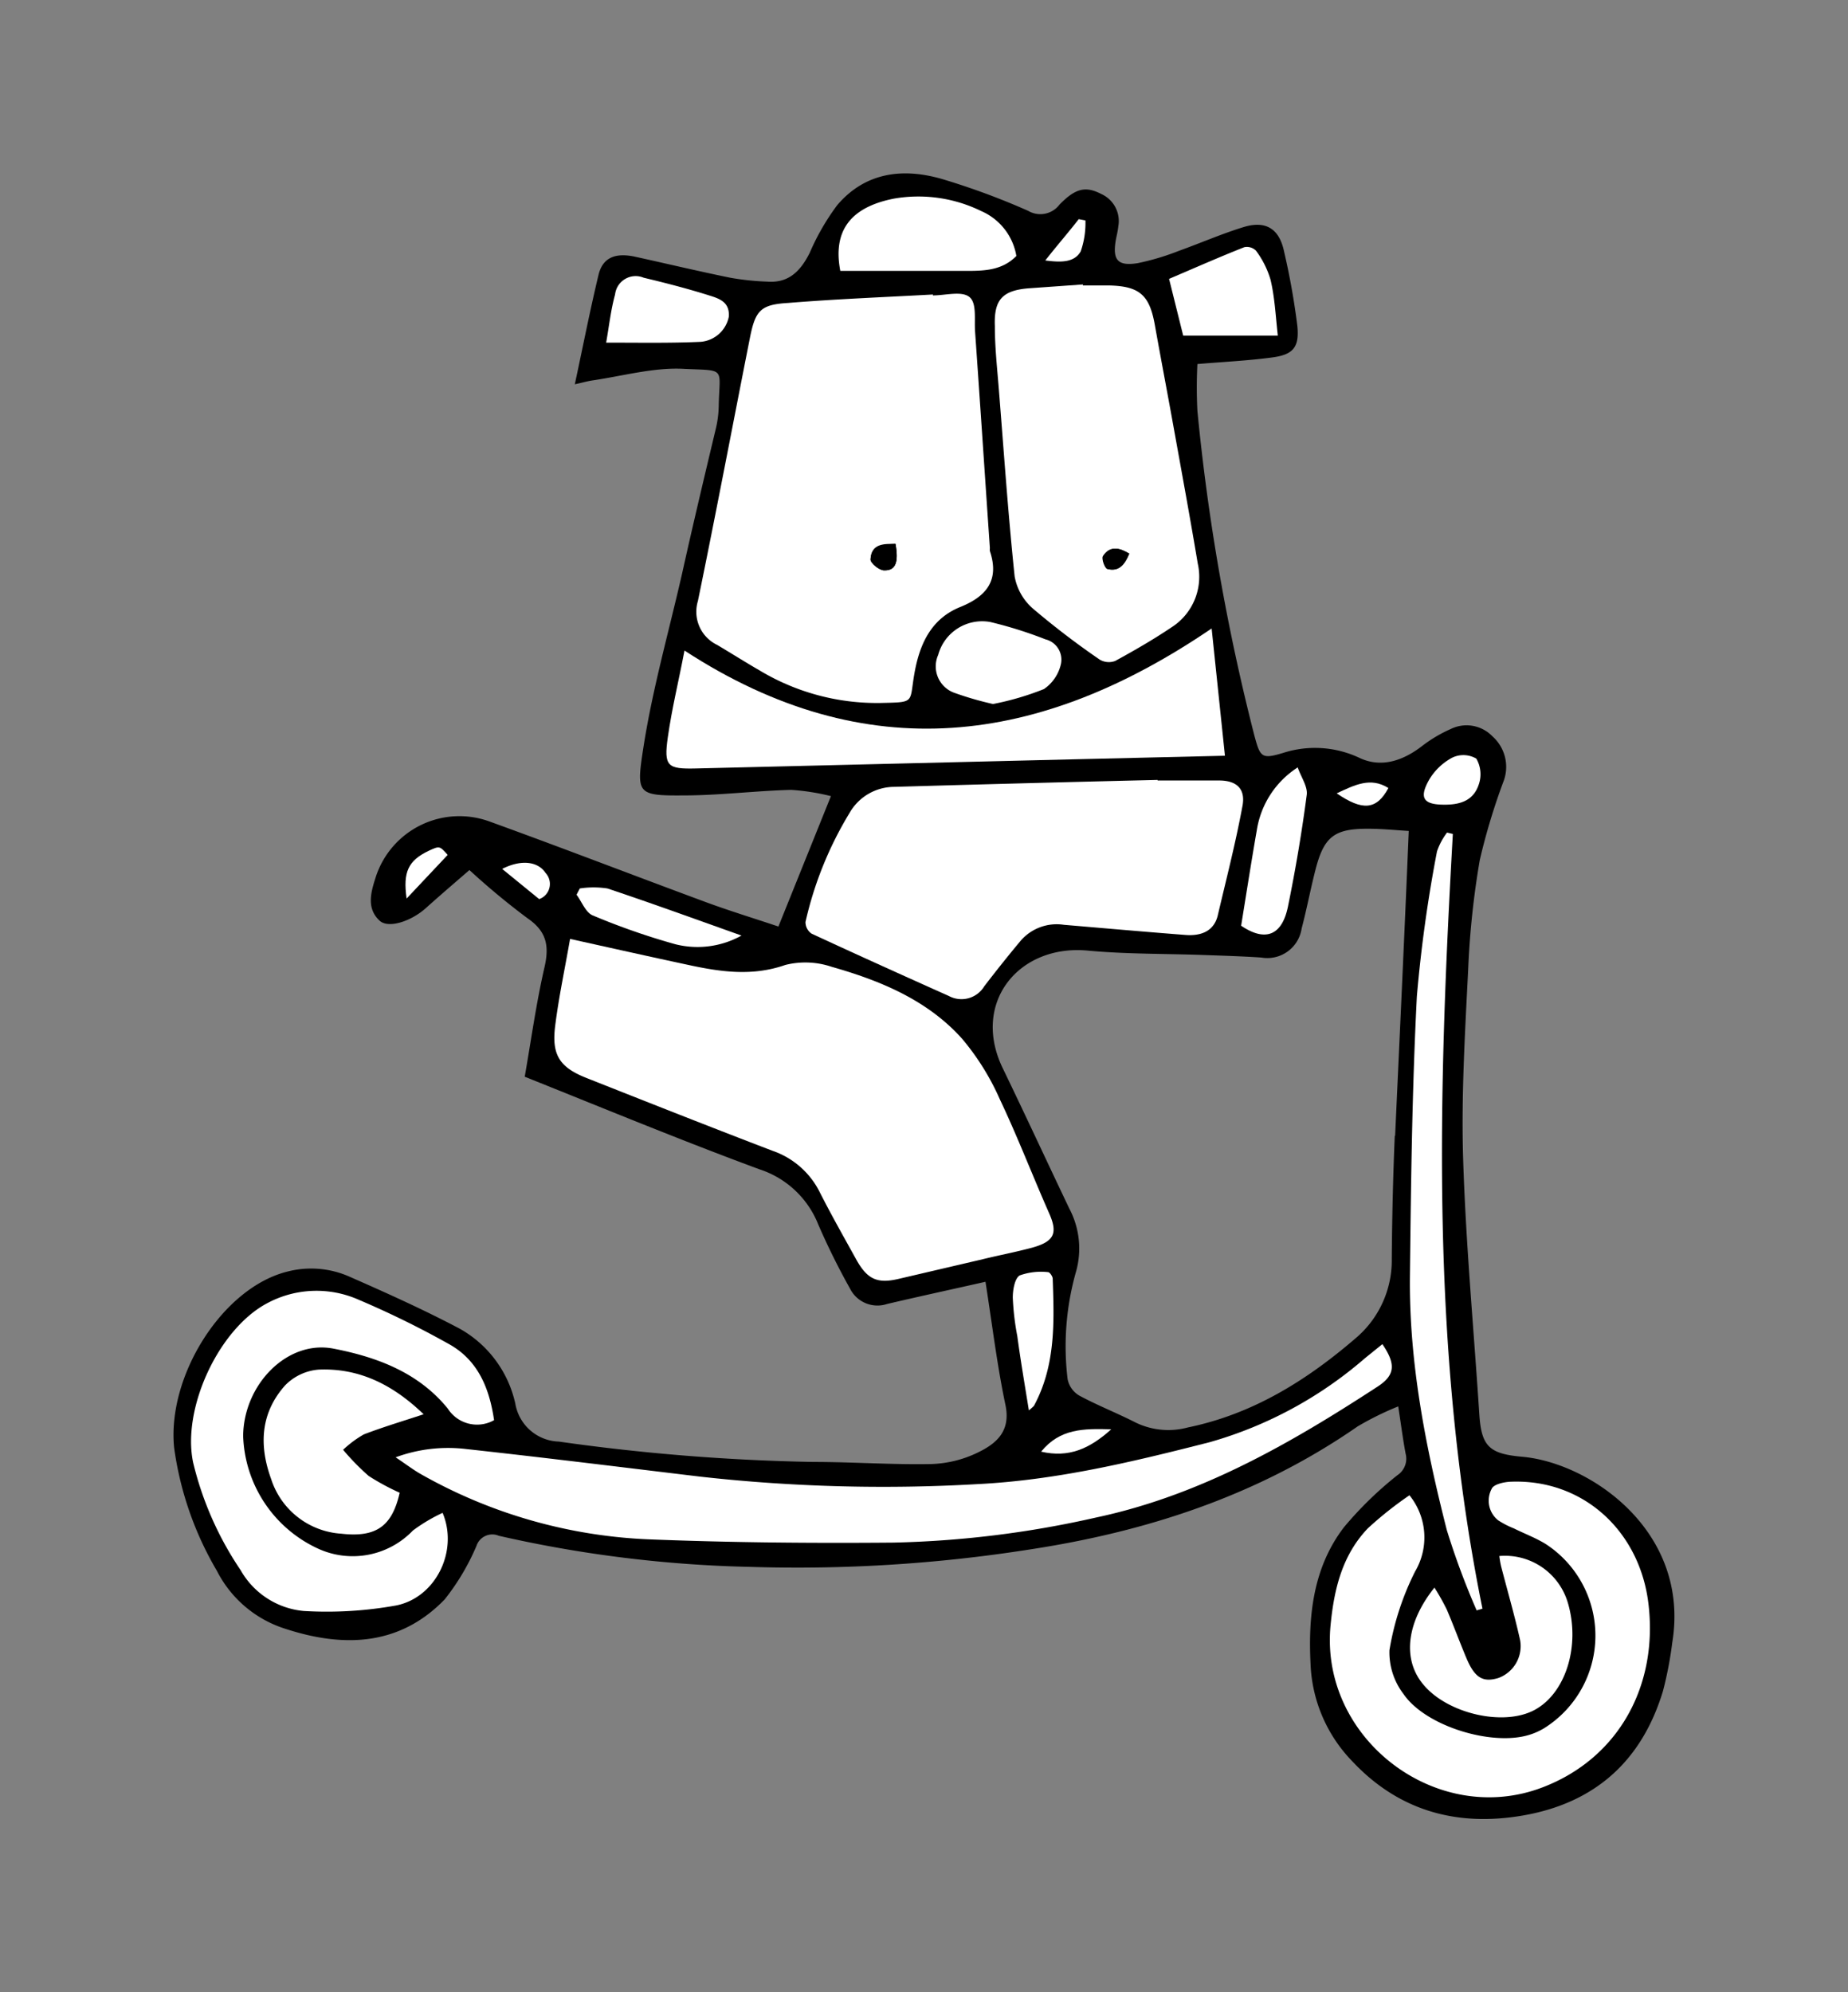
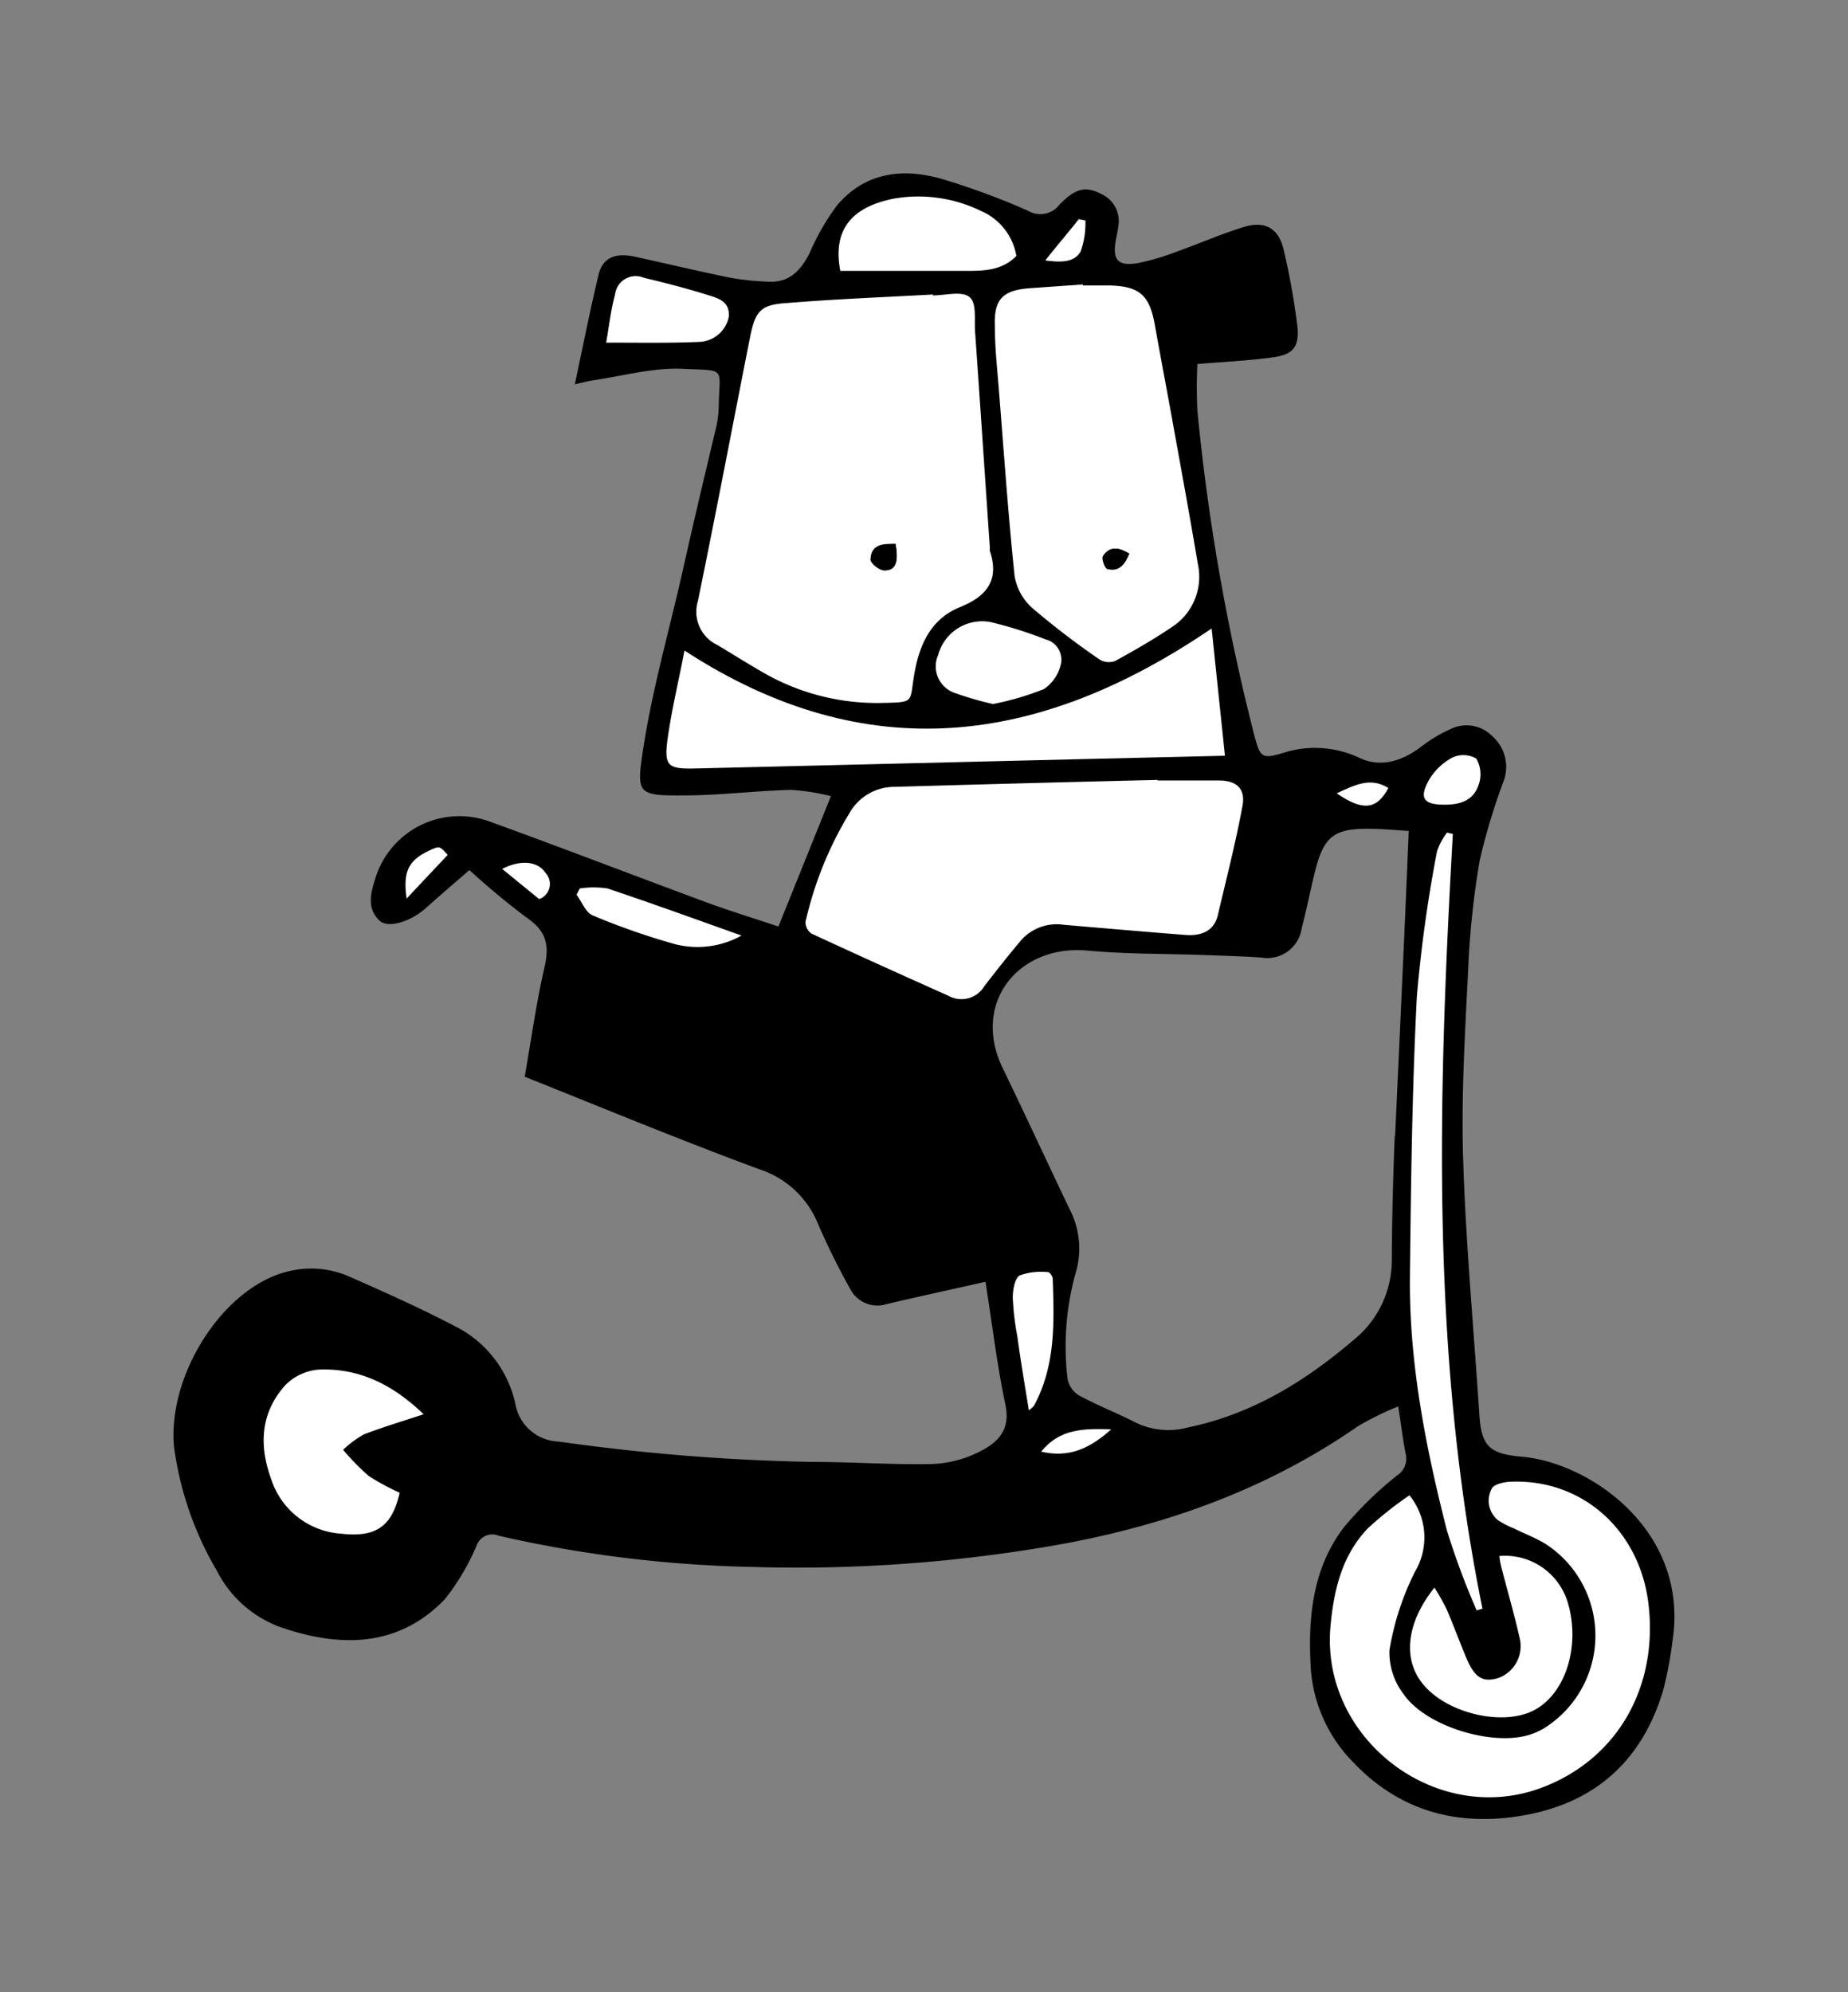
<svg xmlns="http://www.w3.org/2000/svg" width="159.75" height="172.17" viewBox="-15 -15 159.75 172.17">
  <rect x="-15" y="-15" width="159.75" height="172.17" fill="#808080" stroke="none" />
  <defs>
    <style>.cls-1{fill:#fff;}</style>
  </defs>
  <g id="Layer_2" data-name="Layer 2">
    <g id="レイヤー_13" data-name="レイヤー 13">
      <path d="M116.57,110.89c-2.82-.25-3.51-.89-3.69-3.66-.48-7.37-1.17-14.73-1.4-22.1-.17-5.47.17-11,.44-16.43a73.62,73.62,0,0,1,1-9.38,55.22,55.22,0,0,1,2.09-6.9,3.53,3.53,0,0,0-1-3.79,3.1,3.1,0,0,0-3.6-.63,12,12,0,0,0-2.53,1.51c-1.63,1.24-3.47,1.86-5.33,1a9,9,0,0,0-6.61-.45c-1.89.57-2,.4-2.52-1.55a184.32,184.32,0,0,1-4.91-28,39.08,39.08,0,0,1,0-4.05c2.27-.19,4.38-.29,6.47-.57,1.8-.24,2.35-.87,2.17-2.71A61.88,61.88,0,0,0,96,6.73c-.42-2-1.61-2.69-3.52-2.1S88.8,6,86.93,6.67a21.81,21.81,0,0,1-3.57,1.07c-1.72.28-2.18-.26-1.92-1.9.07-.42.19-.84.23-1.27a2.56,2.56,0,0,0-1.44-2.79c-1.35-.7-2.22-.56-3.65.91a2.07,2.07,0,0,1-2.7.53A62.81,62.81,0,0,0,66.5.49c-3.39-1-6.67-.64-9.12,2.23A20.2,20.2,0,0,0,55,6.84c-.9,1.81-2,2.62-3.67,2.5A22.86,22.86,0,0,1,48.12,9c-2.74-.56-5.47-1.21-8.2-1.81-1.73-.38-2.82.07-3.18,1.56-.74,3.08-1.35,6.2-2.05,9.46.61-.13,1.05-.26,1.5-.33,2.68-.39,5.38-1.16,8-1,3.63.16,3-.15,2.94,3.23A9,9,0,0,1,46.89,22c-1,4.19-2,8.39-2.93,12.58-1.14,5-2.53,9.87-3.32,14.88C40,53.6,40,53.77,44.09,53.74c3.1,0,6.2-.4,9.3-.48a19.39,19.39,0,0,1,3.44.54L52.29,65.07c-2.18-.73-4.24-1.36-6.25-2.1-6.22-2.3-12.41-4.69-18.65-6.95a7.6,7.6,0,0,0-9.91,4.78c-.41,1.28-.83,2.68.33,3.76.76.71,2.73.06,4-1.08s2.5-2.19,3.77-3.29a63.28,63.28,0,0,0,5,4.15c1.66,1.13,1.92,2.38,1.49,4.24-.72,3.13-1.16,6.33-1.71,9.47,6.83,2.73,13.52,5.5,20.29,8a8.19,8.19,0,0,1,5.08,4.76,60.88,60.88,0,0,0,2.75,5.55,2.65,2.65,0,0,0,3.2,1.33c2.68-.63,5.36-1.21,8.51-1.92.58,3.69,1,7.19,1.72,10.62.49,2.28-.76,3.35-2.37,4.13a9.88,9.88,0,0,1-4,1c-3.41.07-6.82-.18-10.23-.18a178.72,178.72,0,0,1-22-1.76,3.94,3.94,0,0,1-3.76-3.26,9.84,9.84,0,0,0-4.8-6.49c-3.12-1.65-6.35-3.1-9.58-4.52a8.18,8.18,0,0,0-5.33-.42c-5.6,1.39-10.4,9-9.79,15.2a28.59,28.59,0,0,0,3.7,10.66,10,10,0,0,0,5.89,5c5,1.64,9.87,1.53,13.8-2.53a20,20,0,0,0,2.75-4.63,1.44,1.44,0,0,1,1.93-.87,108.05,108.05,0,0,0,21.79,2.69,129.56,129.56,0,0,0,24-1.49c10.24-1.55,19.86-4.69,28.45-10.65a26.08,26.08,0,0,1,3.51-1.73c.24,1.55.4,2.83.64,4.09a1.71,1.71,0,0,1-.72,1.86,31.6,31.6,0,0,0-4.61,4.49c-2.65,3.46-3.1,7.6-2.89,11.81a12.77,12.77,0,0,0,3.58,8.39c4,4.28,9,5.7,14.74,4.72,6.25-1.07,10.32-4.71,12.15-10.78a32.46,32.46,0,0,0,.8-4.18C131.12,117.35,122.49,111.41,116.57,110.89Zm-11-27.73c-.15,3.53-.23,7.07-.26,10.61a8.8,8.8,0,0,1-3.17,6.92c-4.25,3.65-8.88,6.52-14.46,7.67a6.48,6.48,0,0,1-4.5-.42c-1.6-.82-3.3-1.48-4.89-2.34a2.13,2.13,0,0,1-1-1.41,23.58,23.58,0,0,1,.74-9.34,7.38,7.38,0,0,0-.59-5.4c-1.91-4-3.81-8.11-5.76-12.14-2.74-5.67,1.4-10.72,7.35-10.16,3.31.31,6.64.26,10,.38,1.69.06,3.37.11,5,.22a3,3,0,0,0,3.49-2.51c.45-1.7.77-3.43,1.21-5.13.73-2.82,1.64-3.51,4.57-3.49,1.16,0,2.31.12,3.48.19C106.41,65.75,106,74.45,105.6,83.16Z" />
      <path d="M65.64,10.53v-.14c-4.18.23-8.36.39-12.53.73-2.37.18-2.83.68-3.3,3-1.51,7.58-2.94,15.19-4.5,22.76A3.18,3.18,0,0,0,47,40.71c1.23.73,2.43,1.49,3.66,2.2a19.69,19.69,0,0,0,10.46,2.82c3.06-.07,2.46,0,2.94-2.57s1.5-4.71,4-5.74c2.28-.93,3.35-2.34,2.52-4.82a1.13,1.13,0,0,1,0-.26c-.43-6.24-.84-12.47-1.28-18.71-.08-1,.07-2.52-.51-3S66.71,10.53,65.64,10.53ZM34.28,66.14c-.46,2.63-1,5.07-1.29,7.54s.37,3.56,2.69,4.48c5.36,2.12,10.71,4.24,16.1,6.3A7.16,7.16,0,0,1,55.85,88c1,2,2.1,4,3.21,5.9.95,1.67,1.82,2,3.62,1.6L70,93.81c1.42-.33,2.86-.6,4.27-1,1.94-.52,2.22-1.25,1.45-3C74.24,86.59,73,83.25,71.43,80a21.62,21.62,0,0,0-3.21-5.25c-3-3.34-7-5-11.28-6.22a7.11,7.11,0,0,0-4-.16c-2.86,1-5.6.59-8.38,0C41.15,67.67,37.8,66.92,34.28,66.14ZM85.07,52.45v0q-11.38.29-22.77.6a4.46,4.46,0,0,0-3.87,2.22,31.43,31.43,0,0,0-3.8,9.41,1.21,1.21,0,0,0,.52,1c3.94,1.83,7.91,3.6,11.87,5.39a2.3,2.3,0,0,0,3.06-.83c1-1.33,2.07-2.65,3.15-3.94A4.11,4.11,0,0,1,77,64.92c3.51.3,7,.61,10.55.88,1.27.09,2.4-.29,2.75-1.65C91,61,91.8,57.9,92.42,54.74c.29-1.52-.48-2.27-2-2.28C88.62,52.43,86.85,52.45,85.07,52.45ZM78.59,9.67V9.58L74,9.91c-2.31.17-3.07,1-3,3.27.06,1.77.22,3.53.36,5.29.44,5.45.81,10.91,1.38,16.35a4.8,4.8,0,0,0,1.6,2.8A70.36,70.36,0,0,0,80.06,42a1.55,1.55,0,0,0,1.34.12c1.65-.9,3.3-1.85,4.86-2.9a5.18,5.18,0,0,0,2.28-5.52c-.63-3.77-1.32-7.53-2-11.29C86,19.29,85.38,16.17,84.82,13c-.46-2.53-1.32-3.29-3.9-3.36C80.15,9.65,79.37,9.67,78.59,9.67Zm25.91,91.49L103,102.37a35.09,35.09,0,0,1-13.43,7.26c-6.62,1.69-13.24,3.29-20.15,3.63a142.36,142.36,0,0,1-23.9-.65C38.78,111.8,32,111,25.26,110.22a13.11,13.11,0,0,0-6.06.72c.89.59,1.53,1.09,2.23,1.48A43.57,43.57,0,0,0,41.12,118c7,.31,14.07.34,21.1.28a87.3,87.3,0,0,0,17.54-2.17c9-1.91,16.77-6.38,24.34-11.32C105.6,103.84,105.68,102.89,104.5,101.16Zm2.34,13.06a31.57,31.57,0,0,0-3.59,2.87c-2.19,2.33-2.93,5.27-3.23,8.39-1,9.76,9.17,17.49,18.33,14,6.62-2.53,10-8.87,9.14-15.94-.78-6.26-5.69-10.74-11.94-10.47-.56,0-1.45.24-1.6.61a2.17,2.17,0,0,0,.54,2.71,7.4,7.4,0,0,0,1.37.71c.92.46,1.9.82,2.77,1.36a9.44,9.44,0,0,1-.13,15.9,5.73,5.73,0,0,1-1.29.58c-3.23,1-9-.74-10.88-3.52a5.92,5.92,0,0,1-1.22-3.79,23.65,23.65,0,0,1,2.22-6.81A5.79,5.79,0,0,0,106.84,114.22Zm-79.13-6.49c-.4-2.73-1.37-5.2-3.92-6.61A79.39,79.39,0,0,0,16,97.32a9,9,0,0,0-7.87.26c-4.25,2.2-7.5,9.14-6.46,13.82a28.41,28.41,0,0,0,4.1,9.28,7,7,0,0,0,5.46,3.53,33.75,33.75,0,0,0,8-.48c3.39-.65,5.37-4.67,4-8a14.42,14.42,0,0,0-2.57,1.53,7.2,7.2,0,0,1-8.11,1.6A11.12,11.12,0,0,1,6,109.14c0-4.46,3.78-8.35,7.82-7.56,3.71.72,7.32,2,9.87,5.18A3,3,0,0,0,27.71,107.73ZM44.17,41.22c-.53,2.74-1.1,5.11-1.44,7.52s0,2.76,2.44,2.7q16.29-.42,32.6-.79l13.12-.31c-.38-3.66-.75-7.22-1.15-11C74.94,49.39,59.94,51.49,44.17,41.22Zm66.42,15.85-.5-.12a5.74,5.74,0,0,0-.87,1.63,121.33,121.33,0,0,0-1.74,12.53c-.41,8-.51,16.12-.6,24.19-.08,7.46,1.36,14.74,3.19,21.93a65.91,65.91,0,0,0,2.58,6.94l.5-.15C108.65,101.85,109.33,79.47,110.59,57.07Zm-89,50.15c-2.6-2.53-5.54-4-9.07-3.86a4.55,4.55,0,0,0-2.91,1.37c-2.11,2.37-2.27,5.15-1.2,8.09a6.83,6.83,0,0,0,6.06,4.72c3,.35,4.4-.67,5.05-3.54a20.34,20.34,0,0,1-2.68-1.45,20.66,20.66,0,0,1-2.21-2.26A9.23,9.23,0,0,1,16.45,109C18.09,108.33,19.77,107.83,21.62,107.22Zm87.35,15c-2.44,3.09-2.73,6.27-.94,8.41,2.06,2.47,7,3.58,9.6,2.17s4-5.59,2.86-9.3a5.66,5.66,0,0,0-5.91-4,8.5,8.5,0,0,0,.15.88c.55,2.12,1.16,4.22,1.64,6.36a2.93,2.93,0,0,1-1.87,3.3c-1.35.41-2.06,0-2.78-1.75-.58-1.38-1.1-2.8-1.69-4.18A20.2,20.2,0,0,0,109,122.2ZM72.86,7.12a5.16,5.16,0,0,0-3-3.88A12.35,12.35,0,0,0,62.3,2.16c-3.76.73-5.33,2.77-4.66,6.25H67.92C69.67,8.4,71.47,8.54,72.86,7.12Zm-2,38.72a24.25,24.25,0,0,0,4.4-1.27,3.57,3.57,0,0,0,1.48-2.2,1.81,1.81,0,0,0-1.35-2.1,35.73,35.73,0,0,0-4.78-1.5,3.94,3.94,0,0,0-4.49,2.85,2.43,2.43,0,0,0,1.31,3.24A27.85,27.85,0,0,0,70.84,45.84ZM95.46,14c-.19-1.66-.26-3.26-.59-4.8a7.9,7.9,0,0,0-1.26-2.51,1.12,1.12,0,0,0-1-.3c-2.16.85-4.28,1.79-6.51,2.74L87.28,14Zm-58.06.64c2.93,0,5.56.05,8.18,0A2.71,2.71,0,0,0,48,12.42c.13-1.38-1-1.62-1.89-1.91-1.8-.56-3.63-1-5.47-1.47a1.79,1.79,0,0,0-2.47,1.41C37.81,11.75,37.66,13.12,37.4,14.61ZM92.29,65c2,1.37,3.53.88,4-1.67q1-4.79,1.62-9.63c.1-.72-.48-1.52-.78-2.38a7.88,7.88,0,0,0-3.53,5.39C93.18,59.42,92.76,62.12,92.29,65ZM35.12,61.78l-.28.57c.46.62.79,1.54,1.4,1.79a59.72,59.72,0,0,0,7.14,2.49,7.82,7.82,0,0,0,5.72-.75c-3.91-1.39-7.73-2.78-11.59-4.07A7.94,7.94,0,0,0,35.12,61.78Zm38.82,45.1a4.2,4.2,0,0,0,.4-.44c1.89-3.45,1.75-7.21,1.62-11,0-.2-.26-.55-.39-.55a5.47,5.47,0,0,0-2.46.28c-.43.25-.6,1.25-.6,1.91a22.22,22.22,0,0,0,.39,3.33C73.22,102.55,73.58,104.64,73.94,106.88Zm35.92-52.34c1.55,0,2.56-.47,3-1.77a2.7,2.7,0,0,0-.22-2.21,2.22,2.22,0,0,0-2.07-.09,5.12,5.12,0,0,0-2,1.9C107.64,54,108.05,54.54,109.86,54.54ZM75,110.45c2.44.53,4.23-.24,6.06-1.93C78.61,108.43,76.58,108.43,75,110.45ZM23.7,58.88c-.74-.79-.74-.79-1.65-.35-1.75.84-2.23,1.81-1.9,4.12Zm7.91,3.82a1.39,1.39,0,0,0,.55-2.26c-.67-1-2.14-1.17-3.75-.35ZM78.83,4.05l-.58-.11c-.92,1.15-1.85,2.29-2.89,3.57,1.29.16,2.48.23,3.06-.78A7.47,7.47,0,0,0,78.83,4.05Zm21.72,49.51c2.24,1.53,3.4,1.4,4.47-.46C103.46,52.12,102.09,52.85,100.55,53.56Z" />
      <path class="cls-1" d="M65.64,10.53c1.07,0,2.46-.4,3.14.12s.43,1.94.51,3c.44,6.24.85,12.47,1.28,18.71a1.13,1.13,0,0,0,0,.26c.83,2.48-.24,3.89-2.52,4.82-2.52,1-3.54,3.15-4,5.74s.12,2.5-2.94,2.57a19.69,19.69,0,0,1-10.46-2.82c-1.23-.71-2.43-1.47-3.66-2.2a3.18,3.18,0,0,1-1.66-3.79c1.56-7.57,3-15.18,4.5-22.76.47-2.36.93-2.86,3.3-3,4.17-.34,8.35-.5,12.53-.73ZM62.41,32c-1,.08-2.09,0-2.15,1.35,0,.31.74.91,1.16.94C62.43,34.29,62.7,33.59,62.41,32Z" />
-       <path class="cls-1" d="M34.28,66.14c3.52.78,6.87,1.53,10.23,2.25,2.78.6,5.52,1,8.38,0a7.11,7.11,0,0,1,4,.16c4.23,1.2,8.29,2.88,11.28,6.22A21.62,21.62,0,0,1,71.43,80c1.53,3.22,2.81,6.56,4.25,9.82.77,1.73.49,2.46-1.45,3-1.41.38-2.85.65-4.27,1l-7.28,1.7c-1.8.42-2.67.07-3.62-1.6C58,92,56.86,90,55.85,88a7.16,7.16,0,0,0-4.07-3.55c-5.39-2.06-10.74-4.18-16.1-6.3-2.32-.92-3-2-2.69-4.48S33.82,68.77,34.28,66.14Z" />
      <path class="cls-1" d="M85.07,52.45c1.78,0,3.55,0,5.32,0,1.55,0,2.32.76,2,2.28C91.8,57.9,91,61,90.26,64.15c-.35,1.36-1.48,1.74-2.75,1.65-3.52-.27-7-.58-10.55-.88a4.11,4.11,0,0,0-3.73,1.38c-1.08,1.29-2.13,2.61-3.15,3.94a2.3,2.3,0,0,1-3.06.83c-4-1.79-7.93-3.56-11.87-5.39a1.21,1.21,0,0,1-.52-1,31.43,31.43,0,0,1,3.8-9.41A4.46,4.46,0,0,1,62.3,53q11.39-.33,22.77-.6Z" />
      <path class="cls-1" d="M78.59,9.67c.78,0,1.56,0,2.33,0,2.58.07,3.44.83,3.9,3.36.56,3.13,1.16,6.25,1.72,9.38.68,3.76,1.37,7.52,2,11.29a5.18,5.18,0,0,1-2.28,5.52c-1.56,1.05-3.21,2-4.86,2.9A1.55,1.55,0,0,1,80.06,42a70.36,70.36,0,0,1-5.75-4.39,4.8,4.8,0,0,1-1.6-2.8c-.57-5.44-.94-10.9-1.38-16.35C71.19,16.71,71,15,71,13.18c-.09-2.3.67-3.1,3-3.27l4.64-.33Zm4,23.17c-.84-.51-1.66-.7-2.25.22-.14.21.16,1.06.38,1.11C81.79,34.44,82.26,33.7,82.62,32.84Z" />
-       <path class="cls-1" d="M104.5,101.16c1.18,1.73,1.1,2.68-.4,3.66-7.57,4.94-15.35,9.41-24.34,11.32a87.3,87.3,0,0,1-17.54,2.17c-7,.06-14.08,0-21.1-.28a43.57,43.57,0,0,1-19.69-5.61c-.7-.39-1.34-.89-2.23-1.48a13.11,13.11,0,0,1,6.06-.72c6.76.74,13.52,1.58,20.27,2.39a142.36,142.36,0,0,0,23.9.65c6.91-.34,13.53-1.94,20.15-3.63A35.09,35.09,0,0,0,103,102.37Z" />
      <path class="cls-1" d="M106.84,114.22a5.79,5.79,0,0,1,.49,6.58,23.65,23.65,0,0,0-2.22,6.81,5.92,5.92,0,0,0,1.22,3.79c1.9,2.78,7.65,4.53,10.88,3.52a5.73,5.73,0,0,0,1.29-.58,9.44,9.44,0,0,0,.13-15.9c-.87-.54-1.85-.9-2.77-1.36a7.4,7.4,0,0,1-1.37-.71,2.17,2.17,0,0,1-.54-2.71c.15-.37,1-.58,1.6-.61,6.25-.27,11.16,4.21,11.94,10.47.88,7.07-2.52,13.41-9.14,15.94-9.16,3.51-19.28-4.22-18.33-14,.3-3.12,1-6.06,3.23-8.39A31.57,31.57,0,0,1,106.84,114.22Z" />
-       <path class="cls-1" d="M27.71,107.73a3,3,0,0,1-4-1c-2.55-3.14-6.16-4.46-9.87-5.18-4-.79-7.79,3.1-7.82,7.56a11.12,11.12,0,0,0,6.56,9.76,7.2,7.2,0,0,0,8.11-1.6,14.42,14.42,0,0,1,2.57-1.53c1.39,3.29-.59,7.31-4,8a33.75,33.75,0,0,1-8,.48,7,7,0,0,1-5.46-3.53,28.41,28.41,0,0,1-4.1-9.28c-1-4.68,2.21-11.62,6.46-13.82A9,9,0,0,1,16,97.32a79.39,79.39,0,0,1,7.75,3.8C26.34,102.53,27.31,105,27.71,107.73Z" />
      <path class="cls-1" d="M44.17,41.22c15.77,10.27,30.77,8.17,45.57-1.91.4,3.81.77,7.37,1.15,11l-13.12.31q-16.3.39-32.6.79c-2.47.06-2.8-.17-2.44-2.7S43.64,44,44.17,41.22Z" />
      <path class="cls-1" d="M110.59,57.07c-1.26,22.4-1.94,44.78,2.56,66.95l-.5.15a65.91,65.91,0,0,1-2.58-6.94c-1.83-7.19-3.27-14.47-3.19-21.93.09-8.07.19-16.14.6-24.19a121.33,121.33,0,0,1,1.74-12.53,5.74,5.74,0,0,1,.87-1.63Z" />
      <path class="cls-1" d="M21.62,107.22c-1.85.61-3.53,1.11-5.17,1.74a9.23,9.23,0,0,0-1.79,1.33,20.66,20.66,0,0,0,2.21,2.26A20.34,20.34,0,0,0,19.55,114c-.65,2.87-2,3.89-5.05,3.54a6.83,6.83,0,0,1-6.06-4.72c-1.07-2.94-.91-5.72,1.2-8.09a4.55,4.55,0,0,1,2.91-1.37C16.08,103.21,19,104.69,21.62,107.22Z" />
      <path class="cls-1" d="M109,122.2a20.2,20.2,0,0,1,1.06,1.88c.59,1.38,1.11,2.8,1.69,4.18.72,1.73,1.43,2.16,2.78,1.75a2.93,2.93,0,0,0,1.87-3.3c-.48-2.14-1.09-4.24-1.64-6.36a8.5,8.5,0,0,1-.15-.88,5.66,5.66,0,0,1,5.91,4c1.12,3.71-.15,7.84-2.86,9.3s-7.54.3-9.6-2.17C106.24,128.47,106.53,125.29,109,122.2Z" />
      <path class="cls-1" d="M72.86,7.12c-1.39,1.42-3.19,1.28-4.94,1.29H57.64c-.67-3.48.9-5.52,4.66-6.25a12.35,12.35,0,0,1,7.52,1.08A5.16,5.16,0,0,1,72.86,7.12Z" />
      <path class="cls-1" d="M70.84,45.84a27.85,27.85,0,0,1-3.43-1,2.43,2.43,0,0,1-1.31-3.24,3.94,3.94,0,0,1,4.49-2.85,35.73,35.73,0,0,1,4.78,1.5,1.81,1.81,0,0,1,1.35,2.1,3.57,3.57,0,0,1-1.48,2.2A24.25,24.25,0,0,1,70.84,45.84Z" />
-       <path class="cls-1" d="M95.46,14H87.28L86.06,9.1c2.23-.95,4.35-1.89,6.51-2.74a1.12,1.12,0,0,1,1,.3,7.9,7.9,0,0,1,1.26,2.51C95.2,10.71,95.27,12.31,95.46,14Z" />
      <path class="cls-1" d="M37.4,14.61c.26-1.49.41-2.86.77-4.16A1.79,1.79,0,0,1,40.64,9c1.84.44,3.67.91,5.47,1.47.91.29,2,.53,1.89,1.91a2.71,2.71,0,0,1-2.42,2.16C43,14.66,40.33,14.61,37.4,14.61Z" />
-       <path class="cls-1" d="M92.29,65c.47-2.9.89-5.6,1.36-8.29a7.88,7.88,0,0,1,3.53-5.39c.3.86.88,1.66.78,2.38q-.64,4.85-1.62,9.63C95.82,65.9,94.34,66.39,92.29,65Z" />
      <path class="cls-1" d="M35.12,61.78a7.94,7.94,0,0,1,2.39,0c3.86,1.29,7.68,2.68,11.59,4.07a7.82,7.82,0,0,1-5.72.75,59.72,59.72,0,0,1-7.14-2.49c-.61-.25-.94-1.17-1.4-1.79Z" />
      <path class="cls-1" d="M73.94,106.88c-.36-2.24-.72-4.33-1-6.42a22.22,22.22,0,0,1-.39-3.33c0-.66.17-1.66.6-1.91a5.47,5.47,0,0,1,2.46-.28c.13,0,.38.35.39.55.13,3.74.27,7.5-1.62,11A4.2,4.2,0,0,1,73.94,106.88Z" />
      <path class="cls-1" d="M109.86,54.54c-1.81,0-2.22-.57-1.31-2.17a5.12,5.12,0,0,1,2-1.9,2.22,2.22,0,0,1,2.07.09,2.7,2.7,0,0,1,.22,2.21C112.42,54.07,111.41,54.55,109.86,54.54Z" />
      <path class="cls-1" d="M75,110.45c1.63-2,3.66-2,6.06-1.93C79.18,110.21,77.39,111,75,110.45Z" />
      <path class="cls-1" d="M23.7,58.88l-3.55,3.77c-.33-2.31.15-3.28,1.9-4.12C23,58.09,23,58.09,23.7,58.88Z" />
      <path class="cls-1" d="M31.61,62.7l-3.2-2.61c1.61-.82,3.08-.67,3.75.35A1.39,1.39,0,0,1,31.61,62.7Z" />
      <path class="cls-1" d="M78.83,4.05a7.47,7.47,0,0,1-.41,2.68c-.58,1-1.77.94-3.06.78,1-1.28,2-2.42,2.89-3.57Z" />
      <path class="cls-1" d="M100.55,53.56c1.54-.71,2.91-1.44,4.47-.46C104,55,102.79,55.09,100.55,53.56Z" />
      <path d="M62.41,32c.29,1.64,0,2.34-1,2.29-.42,0-1.17-.63-1.16-.94C60.32,31.94,61.44,32,62.41,32Z" />
      <path d="M82.62,32.84c-.36.86-.83,1.6-1.87,1.33-.22-.05-.52-.9-.38-1.11C81,32.14,81.78,32.33,82.62,32.84Z" />
    </g>
  </g>
</svg>